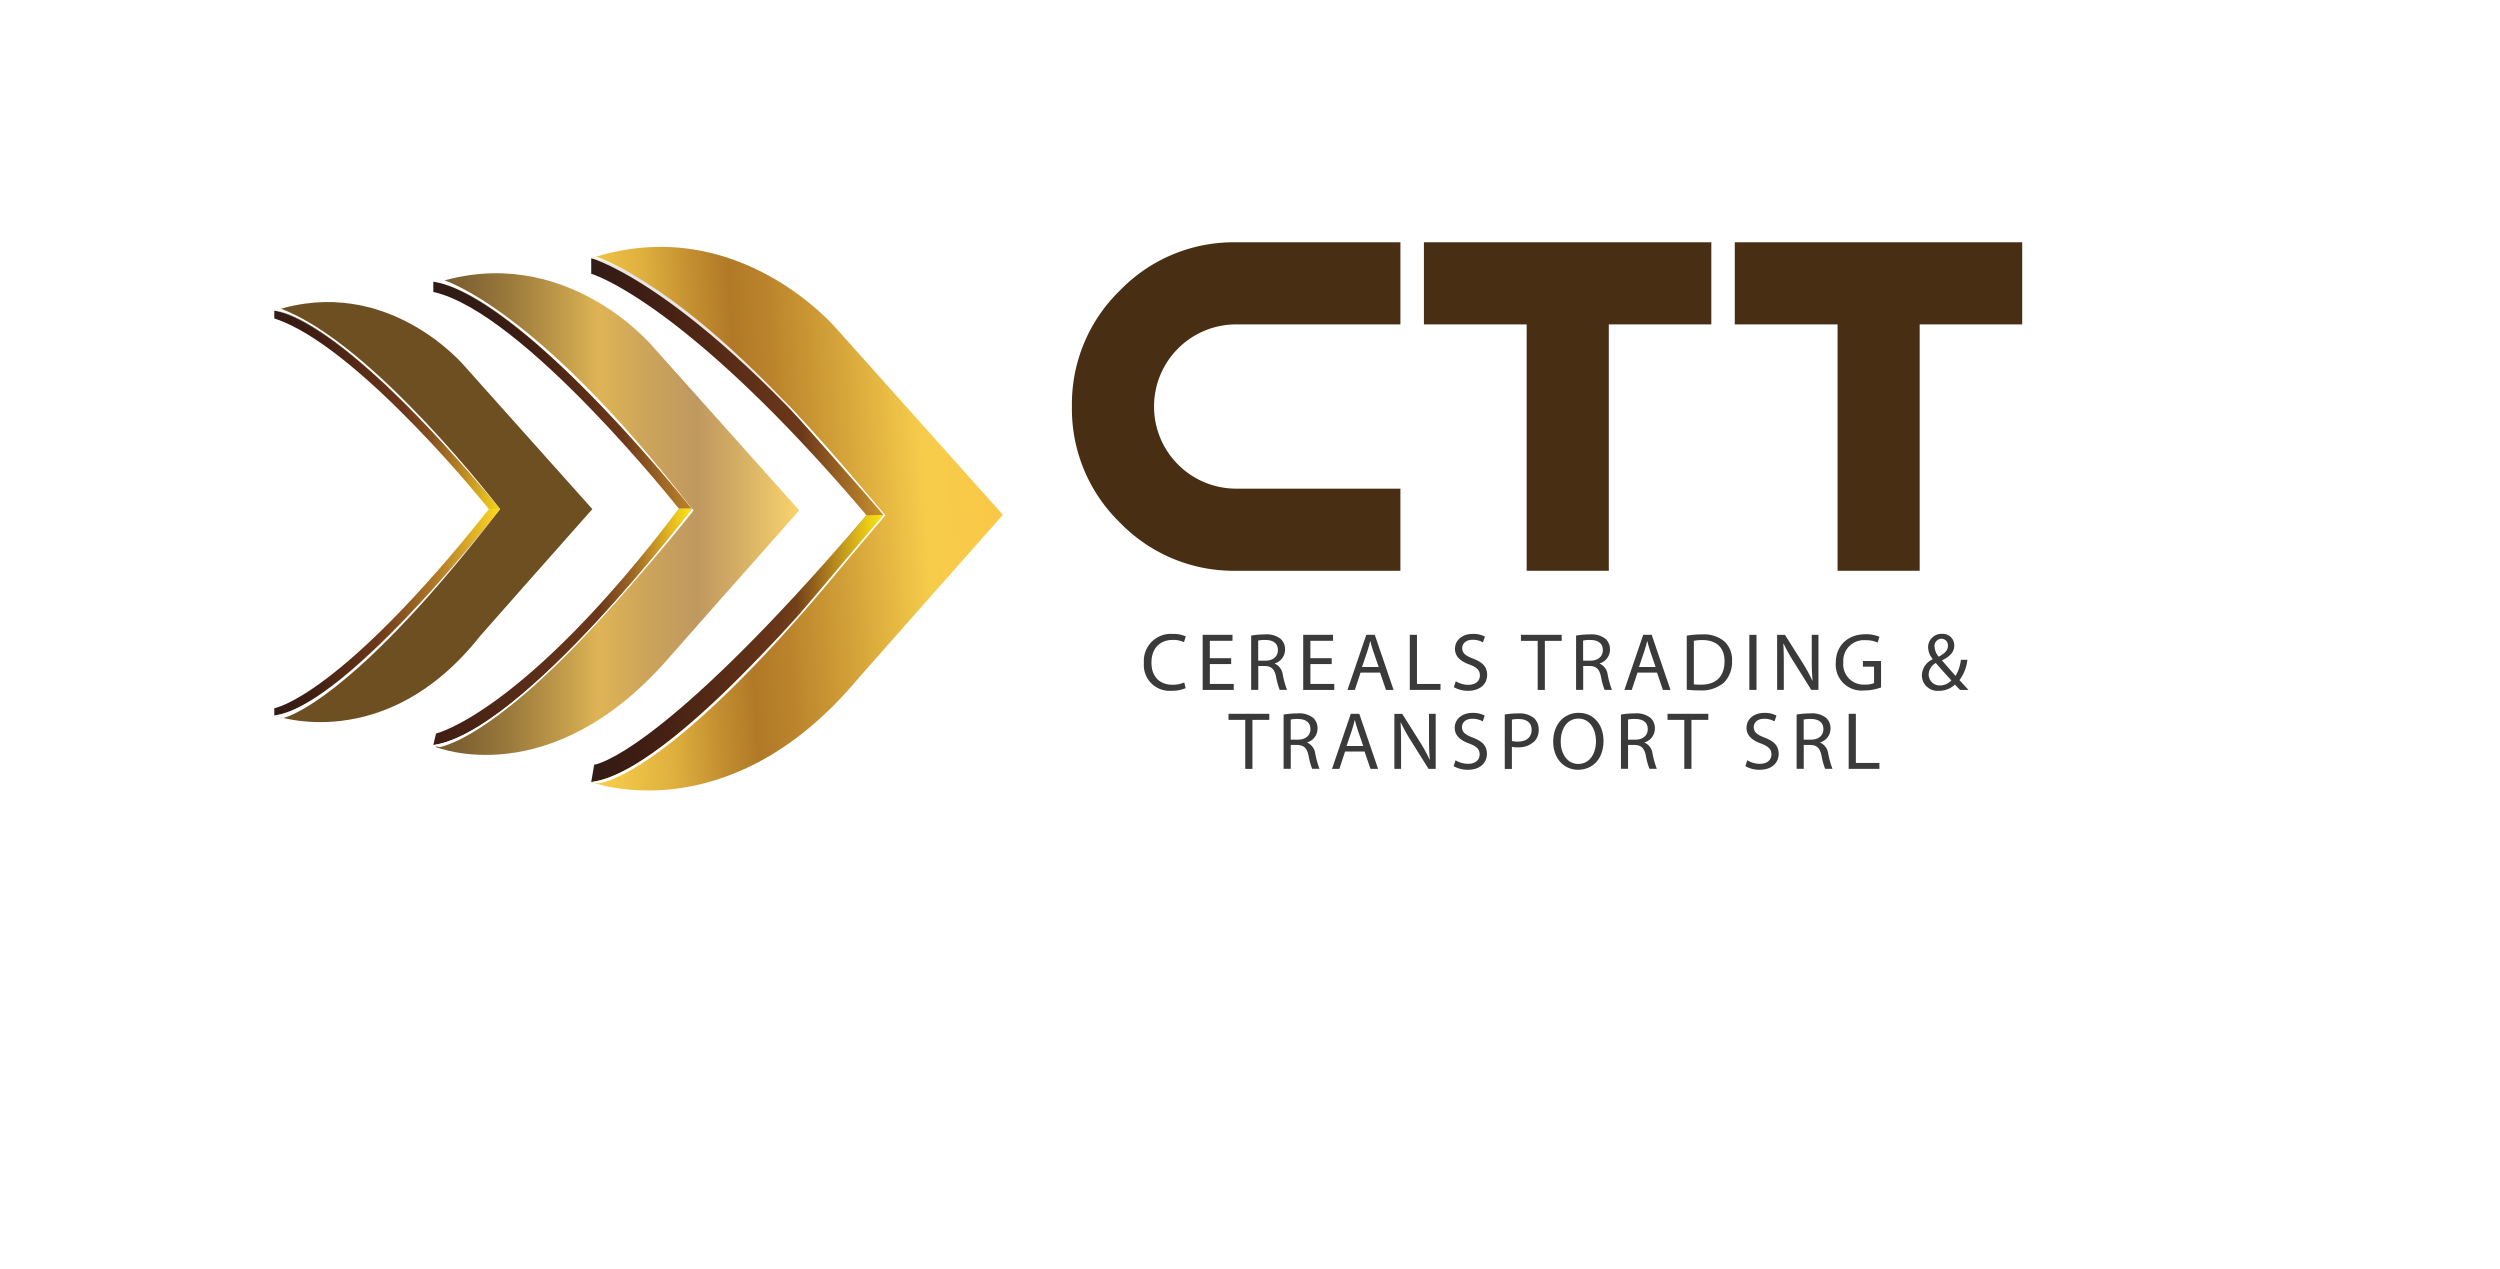
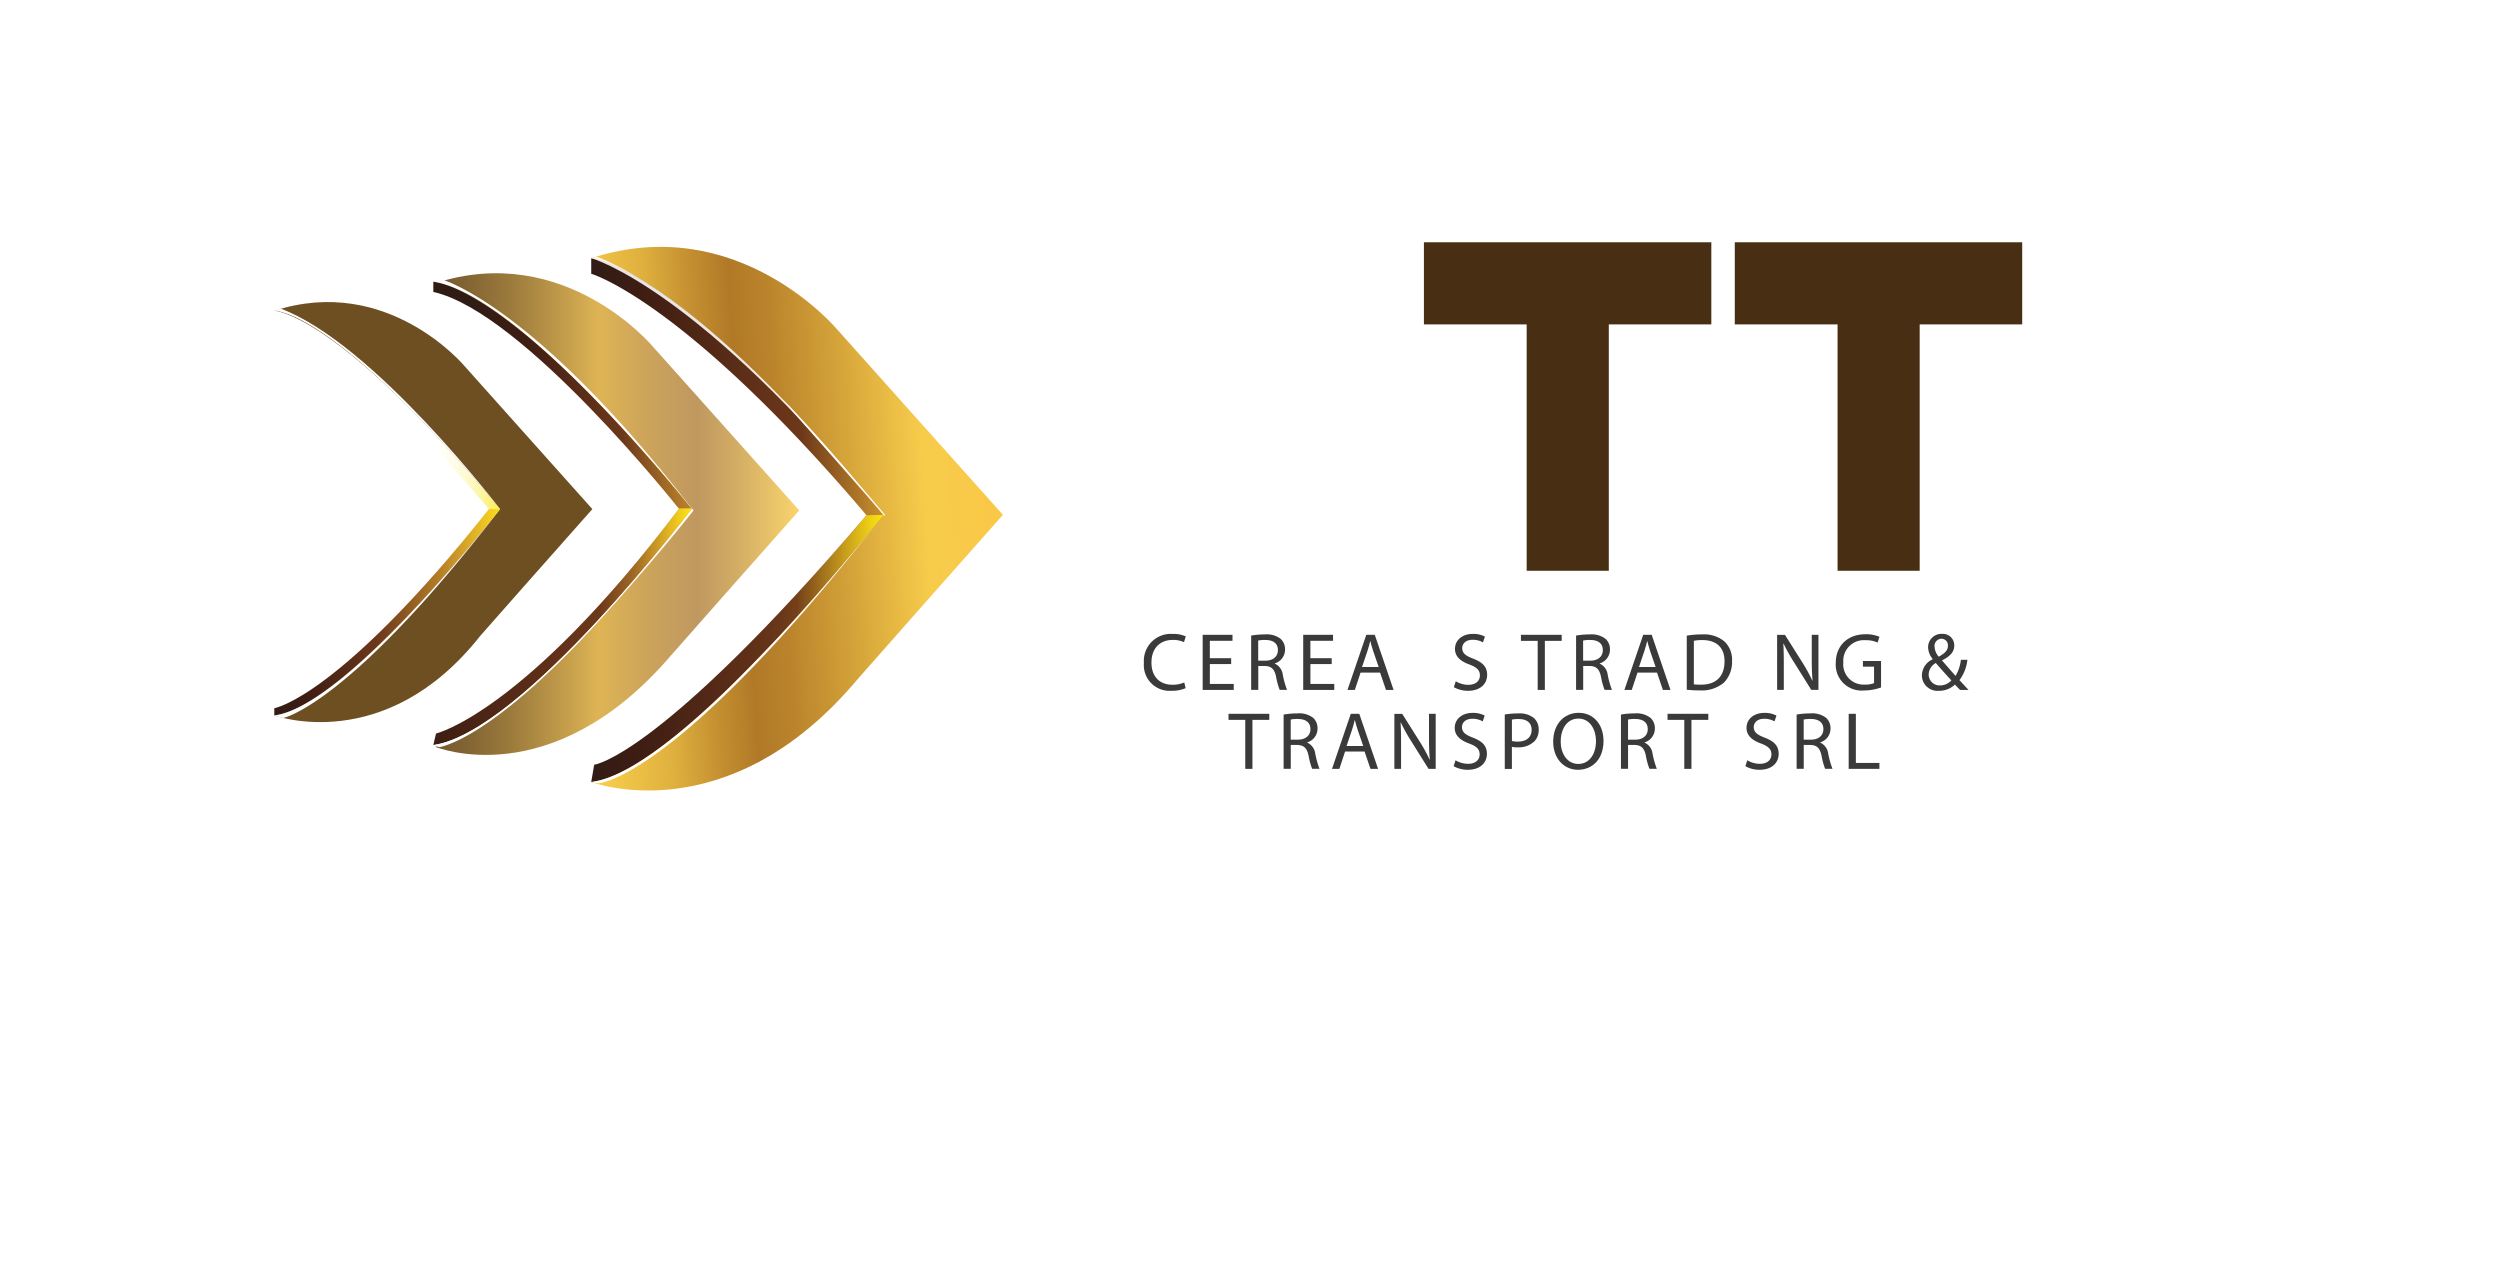
<svg xmlns="http://www.w3.org/2000/svg" xmlns:xlink="http://www.w3.org/1999/xlink" id="Component_9_1" data-name="Component 9 – 1" width="433.933" height="220.298" viewBox="0 0 433.933 220.298">
  <defs>
    <linearGradient id="linear-gradient" y1="0.5" x2="1" y2="0.5" gradientUnits="objectBoundingBox">
      <stop offset="0" stop-color="#311c15" />
      <stop offset="0.15" stop-color="#3e1d13" />
      <stop offset="0.65" stop-color="#6d381a" />
      <stop offset="1" stop-color="#f2b836" />
    </linearGradient>
    <linearGradient id="linear-gradient-2" y1="0.5" x2="1" y2="0.5" gradientUnits="objectBoundingBox">
      <stop offset="0" stop-color="#311c15" />
      <stop offset="0.15" stop-color="#3e1d13" />
      <stop offset="0.64" stop-color="#6d381a" />
      <stop offset="1" stop-color="#f2b836" />
    </linearGradient>
    <linearGradient id="linear-gradient-3" x1="2.337" y1="0.293" x2="-0.6" y2="0.572" gradientUnits="objectBoundingBox">
      <stop offset="0" stop-color="#fff9cb" />
      <stop offset="0.09" stop-color="#fef275" />
      <stop offset="0.13" stop-color="#feef72" />
      <stop offset="0.15" stop-color="#fee76a" />
      <stop offset="0.17" stop-color="#feda5b" />
      <stop offset="0.18" stop-color="#fec747" />
      <stop offset="0.19" stop-color="#fec343" />
      <stop offset="0.33" stop-color="#fff9cb" />
      <stop offset="0.4" stop-color="#fec343" />
      <stop offset="0.52" stop-color="#f7cc4b" />
      <stop offset="0.59" stop-color="#d2a038" />
      <stop offset="0.64" stop-color="#ba832b" />
      <stop offset="0.67" stop-color="#b17927" />
      <stop offset="0.7" stop-color="#c38e30" />
      <stop offset="0.74" stop-color="#dfb03e" />
      <stop offset="0.78" stop-color="#f0c447" />
      <stop offset="0.8" stop-color="#f7cc4b" />
      <stop offset="0.9" stop-color="#bd812b" />
      <stop offset="1" stop-color="#fef275" />
    </linearGradient>
    <linearGradient id="linear-gradient-4" y1="0.5" x2="1" y2="0.5" gradientUnits="objectBoundingBox">
      <stop offset="0" stop-color="#775b2f" />
      <stop offset="0.08" stop-color="#816332" />
      <stop offset="0.21" stop-color="#9c7b3c" />
      <stop offset="0.37" stop-color="#c7a04c" />
      <stop offset="0.45" stop-color="#deb455" />
      <stop offset="0.58" stop-color="#cda45a" />
      <stop offset="0.72" stop-color="#bf9860" />
      <stop offset="0.83" stop-color="#d3ad64" />
      <stop offset="1" stop-color="#fad46d" />
    </linearGradient>
    <filter id="Path_29316" x="66.498" y="38.426" width="81.229" height="101.603" filterUnits="userSpaceOnUse">
      <feOffset dx="0.28" dy="0.28" input="SourceAlpha" />
      <feGaussianBlur stdDeviation="3" result="blur" />
      <feFlood flood-color="#231f20" flood-opacity="0.388" />
      <feComposite operator="in" in2="blur" />
      <feComposite in="SourceGraphic" />
    </filter>
    <linearGradient id="linear-gradient-5" x1="0.21" y1="0.53" x2="1.304" y2="0.416" gradientUnits="objectBoundingBox">
      <stop offset="0" stop-color="#311c15" />
      <stop offset="0.15" stop-color="#3e1d13" />
      <stop offset="0.46" stop-color="#6d381a" />
      <stop offset="0.52" stop-color="#87511f" />
      <stop offset="0.62" stop-color="#ad7527" />
      <stop offset="0.72" stop-color="#cb922d" />
      <stop offset="0.82" stop-color="#e0a732" />
      <stop offset="0.91" stop-color="#edb335" />
      <stop offset="1" stop-color="#f2b836" />
    </linearGradient>
    <linearGradient id="linear-gradient-6" y1="0.5" x2="1" y2="0.5" gradientUnits="objectBoundingBox">
      <stop offset="0" stop-color="#3e1d13" />
      <stop offset="0.64" stop-color="#6d381a" />
      <stop offset="1" stop-color="#f2b836" />
    </linearGradient>
    <linearGradient id="linear-gradient-7" y1="0.5" x2="1.058" y2="0.5" gradientUnits="objectBoundingBox">
      <stop offset="0" stop-color="#311c15" />
      <stop offset="0.15" stop-color="#3e1d13" />
      <stop offset="0.55" stop-color="#6d381a" />
      <stop offset="0.63" stop-color="#804a1e" />
      <stop offset="0.8" stop-color="#b27a28" />
      <stop offset="1" stop-color="#f2b836" />
    </linearGradient>
    <linearGradient id="linear-gradient-8" y1="0.5" x2="1" y2="0.5" gradientUnits="objectBoundingBox">
      <stop offset="0" stop-color="#311c15" />
      <stop offset="0.15" stop-color="#3e1d13" />
      <stop offset="0.46" stop-color="#6d381a" />
      <stop offset="0.61" stop-color="#955f22" />
      <stop offset="0.88" stop-color="#d79e30" />
      <stop offset="1" stop-color="#f2b836" />
    </linearGradient>
    <linearGradient id="linear-gradient-9" y1="0.5" x2="1" y2="0.5" gradientUnits="objectBoundingBox">
      <stop offset="0" stop-color="#f9e50c" stop-opacity="0" />
      <stop offset="0.17" stop-color="#f9e50c" stop-opacity="0.012" />
      <stop offset="0.3" stop-color="#f9e50c" stop-opacity="0.051" />
      <stop offset="0.42" stop-color="#f9e50c" stop-opacity="0.122" />
      <stop offset="0.53" stop-color="#f9e50c" stop-opacity="0.212" />
      <stop offset="0.64" stop-color="#f9e50c" stop-opacity="0.329" />
      <stop offset="0.75" stop-color="#f9e50c" stop-opacity="0.478" />
      <stop offset="0.85" stop-color="#f9e50c" stop-opacity="0.659" />
      <stop offset="0.94" stop-color="#f9e50c" stop-opacity="0.859" />
      <stop offset="1" stop-color="#f9e50c" />
    </linearGradient>
    <linearGradient id="linear-gradient-10" x1="0" y1="0.5" x2="1" y2="0.5" xlink:href="#linear-gradient-9" />
    <linearGradient id="linear-gradient-11" x1="0" y1="0.5" x2="1" y2="0.5" xlink:href="#linear-gradient-9" />
  </defs>
  <path id="Intersection_6" data-name="Intersection 6" d="M337.577,1712.623,235.512,1653.7V1517.811H669.445l-72.322,125.267a189.914,189.914,0,0,1-259.545,69.545Z" transform="translate(-235.512 -1517.811)" fill="#fff" />
  <g id="CTT-logo" transform="translate(49.93 46.41)">
    <path id="Path_29312" data-name="Path 29312" d="M113.03,139.6l.514-3s11.321-1.246,47.479-43.574l6.782-1.329-46.726,47.905s-2.721.987-8.049,0Z" transform="translate(-60.339 -50.272)" fill="url(#linear-gradient)" />
    <path id="Path_29313" data-name="Path 29313" d="M113.03,8.84v2.711s16.119,4.6,47.775,41.912l9.077-.27L127.3,11.551A41.941,41.941,0,0,0,113.03,8.84Z" transform="translate(-60.339 -10.44)" fill="url(#linear-gradient-2)" />
    <path id="Path_29314" data-name="Path 29314" d="M7.1,25.021s11.092.332,39.186,34.424c0,0-26.863,34.341-39.186,35.816,0,0,19.245,7.094,35.738-13.8,0,0,14.042-15.932,19.468-22.013L40.127,34.633S26.818,18.618,7.1,25.021Z" transform="translate(-9.418 -17.492)" fill="#6e4f22" />
    <path id="Path_29315" data-name="Path 29315" d="M113.03,7.027s14.353.431,50.725,44.561c0,0-34.772,44.452-50.725,46.363,0,0,23.654,9.1,46.259-17.869,0,0,18.186-20.626,25.2-28.5L155.778,19.464S138.548-1.266,113.03,7.027Z" transform="translate(-60.339 -8.628)" fill="url(#linear-gradient-3)" />
    <g transform="matrix(1, 0, 0, 1, -49.93, -46.41)" filter="url(#Path_29316)">
      <path id="Path_29316-2" data-name="Path 29316" d="M60.26,15.075s12.7.379,44.883,39.425c0,0-30.768,39.326-44.883,41.019,0,0,20.154,8.449,40.931-15.807,0,0,16.088-18.248,22.3-25.212l-25.4-28.416S82.839,7.732,60.26,15.075Z" transform="translate(14.96 33.81)" fill="url(#linear-gradient-4)" />
    </g>
    <path id="Path_29319" data-name="Path 29319" d="M113.03,8.58s18.627,5.131,50.725,44.561c0,0-27.543-35.977-49.8-44.841l-.924.28Z" transform="translate(-60.339 -10.181)" fill="#fff" opacity="0.88" />
    <path id="Path_29320" data-name="Path 29320" d="M163.745,94.645s-34.985,44.633-50.725,46.363a3.976,3.976,0,0,0,1.335.213s13.46-.628,49.385-46.581Z" transform="translate(-60.334 -51.685)" fill="#fff" />
    <path id="Path_29322" data-name="Path 29322" d="M60.255,16.675s13.185.436,44.883,39.425h-2.259S75.839,21.915,60.25,18.472v-1.8Z" transform="translate(-34.967 -14.204)" fill="url(#linear-gradient-5)" />
    <path id="Path_29323" data-name="Path 29323" d="M105.133,92.6s-29.34,38.823-44.883,41.019l.467-2.01s15.262-3.531,42.156-39.015h2.259Z" transform="translate(-34.967 -50.699)" fill="url(#linear-gradient-6)" />
    <path id="Path_29324" data-name="Path 29324" d="M105.133,92.6S75.9,131.355,60.25,133.619l1.059.353S74.692,132.425,105.133,92.6Z" transform="translate(-34.967 -50.704)" fill="#fff" />
    <path id="Path_29325" data-name="Path 29325" d="M105.138,55.72S75.7,18.7,60.26,16.3a8.719,8.719,0,0,1,1.361-.415s16,4.211,43.522,39.846Z" transform="translate(-34.972 -13.825)" fill="#fff" />
-     <path id="Path_29327" data-name="Path 29327" d="M7.1,26.42s11.082.27,39.186,34.424H44.37S21.51,32.345,7.1,27.76Z" transform="translate(-9.418 -18.891)" fill="url(#linear-gradient-7)" />
    <path id="Path_29328" data-name="Path 29328" d="M46.286,92.71S19.444,127.28,7.1,128.531v-1.262s11.082-1.7,37.27-34.554h1.916Z" transform="translate(-9.418 -50.757)" fill="url(#linear-gradient-8)" />
    <path id="Path_29329" data-name="Path 29329" d="M7.1,26.055s10.2-.519,39.186,34.424c0,0-22.013-28.878-38.147-34.819L7.1,26.055Z" transform="translate(-9.418 -18.526)" fill="#fff" />
    <path id="Path_29330" data-name="Path 29330" d="M46.286,92.71S19.823,126.9,7.1,128.531a7.439,7.439,0,0,0,1.548.441s11.414-2.2,37.639-36.257Z" transform="translate(-9.418 -50.757)" fill="#fff" />
    <path id="Path_29331" data-name="Path 29331" d="M58.106,93.616c-.291.327-2.316,2.571-2.316,2.571l.649,1.407c3.017-2.887,13.247-15.522,13.247-15.522L59.705,70.59l-1.35.675L67.77,82.072,58.1,93.61Z" transform="translate(-32.823 -40.124)" opacity="0.75" fill="url(#linear-gradient-9)" />
    <path id="Path_29332" data-name="Path 29332" d="M133.024,92.6h2.259s-8.766,10.957-11.331,13.471l-.992-1s7.841-9.43,10.059-12.473Z" transform="translate(-65.112 -50.704)" fill="url(#linear-gradient-10)" />
    <path id="Path_29333" data-name="Path 29333" d="M188.123,94.722l2.95-.062s-9.539,11.918-19.152,22.205l-2.051-1.989S182.125,102,188.123,94.722Z" transform="translate(-87.662 -51.694)" fill="url(#linear-gradient-11)" />
-     <path id="Path_29334" data-name="Path 29334" d="M197.476,94.65l-14.286,16.9v.348l14.634-17.183Z" transform="translate(-94.065 -51.69)" fill="#fff" />
    <path id="Path_29335" data-name="Path 29335" d="M194.978,76.268s-12.593-14.878-17.708-20l2.461,2.95s14.93,16.862,14.9,16.991.348.062.348.062Z" transform="translate(-91.219 -33.24)" fill="#fff" />
-     <path id="Path_29336" data-name="Path 29336" d="M330.719,3.53V17.785H302.209a14.255,14.255,0,0,0-14.255,14.255,14.255,14.255,0,0,0,14.255,14.255h28.509V60.549H302.209A27.469,27.469,0,0,1,282.05,52.2a27.469,27.469,0,0,1-8.35-20.159,27.469,27.469,0,0,1,8.35-20.159,27.469,27.469,0,0,1,20.159-8.35h28.509Z" transform="translate(-137.574 -7.888)" fill="#482e13" />
    <path id="Path_29337" data-name="Path 29337" d="M423.442,17.785V60.549H409.188V17.785H391.35V3.53h49.889V17.785Z" transform="translate(-194.128 -7.888)" fill="#482e13" />
    <path id="Path_29338" data-name="Path 29338" d="M527.352,17.785V60.549H513.1V17.785H495.26V3.53h49.889V17.785Z" transform="translate(-244.078 -7.888)" fill="#482e13" />
    <path id="Path_29339" data-name="Path 29339" d="M304.994,143.86a6.055,6.055,0,0,1-2.524.452,4.462,4.462,0,0,1-4.71-4.85,4.68,4.68,0,0,1,5-5.022,5.157,5.157,0,0,1,2.269.426l-.312,1.007a4.358,4.358,0,0,0-1.916-.395c-2.238,0-3.729,1.433-3.729,3.941,0,2.352,1.345,3.843,3.661,3.843a4.919,4.919,0,0,0,2.03-.4l.239.992Z" transform="translate(-149.139 -70.817)" fill="#3a3a3a" />
    <path id="Path_29340" data-name="Path 29340" d="M322.349,139.819h-3.7v3.448h4.144V144.3H317.4v-9.56h5.177v1.033h-3.931V138.8h3.7v1.023Z" transform="translate(-158.58 -70.961)" fill="#3a3a3a" />
    <path id="Path_29341" data-name="Path 29341" d="M333.6,134.807a14.277,14.277,0,0,1,2.368-.2,3.963,3.963,0,0,1,2.768.779,2.448,2.448,0,0,1,.753,1.828,2.509,2.509,0,0,1-1.786,2.425v.042a2.4,2.4,0,0,1,1.392,1.927,15.225,15.225,0,0,0,.737,2.622h-1.277a11.96,11.96,0,0,1-.623-2.285c-.286-1.319-.81-1.818-1.927-1.859h-1.163v4.144h-1.236V134.8Zm1.231,4.352h1.262c1.319,0,2.155-.722,2.155-1.818,0-1.236-.893-1.771-2.2-1.771a5.4,5.4,0,0,0-1.22.1Z" transform="translate(-166.368 -70.899)" fill="#3a3a3a" />
    <path id="Path_29342" data-name="Path 29342" d="M355.959,139.819h-3.7v3.448H356.4V144.3h-5.39v-9.56h5.177v1.033h-3.931V138.8h3.7v1.023Z" transform="translate(-174.737 -70.961)" fill="#3a3a3a" />
    <path id="Path_29343" data-name="Path 29343" d="M368.079,141.294l-.992,3.007H365.81l3.261-9.56h1.475l3.261,9.56h-1.319l-1.023-3.007h-3.391Zm3.147-.966-.95-2.752c-.213-.623-.353-1.189-.5-1.745h-.026c-.14.55-.286,1.148-.483,1.729l-.935,2.768Z" transform="translate(-181.851 -70.961)" fill="#3a3a3a" />
-     <path id="Path_29344" data-name="Path 29344" d="M386.63,134.74h1.246v8.527h4.087V144.3H386.63Z" transform="translate(-191.859 -70.961)" fill="#3a3a3a" />
    <path id="Path_29345" data-name="Path 29345" d="M401.677,142.65a4.2,4.2,0,0,0,2.2.623c1.262,0,2-.665,2-1.631,0-.878-.509-1.4-1.8-1.885-1.563-.566-2.524-1.392-2.524-2.721,0-1.49,1.236-2.6,3.095-2.6a4.293,4.293,0,0,1,2.1.467l-.338,1.007a3.506,3.506,0,0,0-1.8-.452c-1.3,0-1.8.779-1.8,1.433,0,.893.582,1.335,1.9,1.843,1.615.623,2.425,1.4,2.425,2.809,0,1.475-1.08,2.768-3.334,2.768a4.974,4.974,0,0,1-2.441-.623l.327-1.033Z" transform="translate(-198.936 -70.817)" fill="#3a3a3a" />
    <path id="Path_29346" data-name="Path 29346" d="M426.688,135.789H423.78V134.74h7.078v1.049h-2.924V144.3h-1.246Z" transform="translate(-209.718 -70.961)" fill="#3a3a3a" />
    <path id="Path_29347" data-name="Path 29347" d="M442.2,134.807a14.278,14.278,0,0,1,2.368-.2,3.963,3.963,0,0,1,2.768.779,2.448,2.448,0,0,1,.753,1.828,2.509,2.509,0,0,1-1.786,2.425v.042a2.4,2.4,0,0,1,1.392,1.927,15.221,15.221,0,0,0,.737,2.622h-1.277a11.96,11.96,0,0,1-.623-2.285c-.286-1.319-.81-1.818-1.927-1.859h-1.163v4.144h-1.236V134.8Zm1.231,4.352h1.262c1.319,0,2.155-.722,2.155-1.818,0-1.236-.893-1.771-2.2-1.771a5.4,5.4,0,0,0-1.22.1Z" transform="translate(-218.572 -70.899)" fill="#3a3a3a" />
    <path id="Path_29348" data-name="Path 29348" d="M460.639,141.294l-.992,3.007H458.37l3.261-9.56h1.475l3.261,9.56h-1.319l-1.023-3.007h-3.391Zm3.152-.966-.95-2.752c-.213-.623-.353-1.189-.5-1.745h-.026c-.14.55-.286,1.148-.483,1.729l-.935,2.768h2.892Z" transform="translate(-226.345 -70.961)" fill="#3a3a3a" />
    <path id="Path_29349" data-name="Path 29349" d="M479.215,134.813a15.614,15.614,0,0,1,2.622-.213,5.572,5.572,0,0,1,3.874,1.189,4.351,4.351,0,0,1,1.36,3.433,5.153,5.153,0,0,1-1.376,3.718,5.957,5.957,0,0,1-4.243,1.376,19.41,19.41,0,0,1-2.243-.114v-9.389Zm1.231,8.454a10.417,10.417,0,0,0,1.246.057c2.654,0,4.071-1.475,4.071-4.056.016-2.254-1.262-3.687-3.874-3.687a6.887,6.887,0,0,0-1.449.13v7.561Z" transform="translate(-236.363 -70.894)" fill="#3a3a3a" />
-     <path id="Path_29350" data-name="Path 29350" d="M501.366,134.74v9.56H500.12v-9.56Z" transform="translate(-246.415 -70.961)" fill="#3a3a3a" />
    <path id="Path_29351" data-name="Path 29351" d="M509.41,144.3v-9.56h1.361l3.048,4.835a27.23,27.23,0,0,1,1.7,3.105l.042-.016c-.114-1.277-.14-2.441-.14-3.931v-4h1.163v9.56H515.34l-3.033-4.85a28.678,28.678,0,0,1-1.776-3.194l-.042.016c.073,1.2.083,2.352.083,3.941v4.087H509.41Z" transform="translate(-250.88 -70.956)" fill="#3a3a3a" />
    <path id="Path_29352" data-name="Path 29352" d="M536.877,143.778a8.638,8.638,0,0,1-2.95.525,4.491,4.491,0,0,1-4.907-4.824c0-2.851,1.973-4.939,5.177-4.939a6.038,6.038,0,0,1,2.4.441l-.311,1.007a4.773,4.773,0,0,0-2.114-.41,3.575,3.575,0,0,0-3.843,3.843,3.514,3.514,0,0,0,3.687,3.858,4.064,4.064,0,0,0,1.646-.254v-2.851H533.73v-.992h3.147v4.6Z" transform="translate(-260.307 -70.865)" fill="#3a3a3a" />
    <path id="Path_29353" data-name="Path 29353" d="M564.421,144.146c-.27-.27-.524-.55-.893-.924a3.932,3.932,0,0,1-2.794,1.08,2.7,2.7,0,0,1-2.934-2.68,3.139,3.139,0,0,1,1.875-2.794v-.042a3.306,3.306,0,0,1-.795-2,2.32,2.32,0,0,1,2.425-2.368,1.982,1.982,0,0,1,2.114,2.03c0,1.007-.582,1.8-2.1,2.555v.057c.81.935,1.714,1.973,2.326,2.654a7.013,7.013,0,0,0,.925-2.794H565.7a7.225,7.225,0,0,1-1.376,3.531l1.573,1.7h-1.475Zm-1.506-1.646c-.566-.623-1.63-1.786-2.7-3.022a2.349,2.349,0,0,0-1.236,1.958,1.894,1.894,0,0,0,1.973,1.932A2.66,2.66,0,0,0,562.915,142.5Zm-2.908-5.842a2.765,2.765,0,0,0,.722,1.729c.966-.556,1.589-1.065,1.589-1.885a1.13,1.13,0,0,0-1.122-1.236A1.238,1.238,0,0,0,560,136.658Z" transform="translate(-274.142 -70.807)" fill="#3a3a3a" />
    <path id="Path_29354" data-name="Path 29354" d="M328.948,162.189H326.04V161.14h7.078v1.049h-2.924V170.7h-1.246Z" transform="translate(-162.734 -83.652)" fill="#3a3a3a" />
    <path id="Path_29355" data-name="Path 29355" d="M344.46,161.2a14.278,14.278,0,0,1,2.368-.2,3.963,3.963,0,0,1,2.768.779,2.448,2.448,0,0,1,.753,1.828,2.509,2.509,0,0,1-1.786,2.425v.042A2.4,2.4,0,0,1,349.954,168a15.23,15.23,0,0,0,.737,2.622h-1.277a11.971,11.971,0,0,1-.623-2.285c-.286-1.319-.81-1.818-1.932-1.859H345.7v4.144H344.46v-9.436Zm1.236,4.357h1.262c1.319,0,2.155-.722,2.155-1.818,0-1.236-.893-1.771-2.2-1.771a5.4,5.4,0,0,0-1.22.1v3.49Z" transform="translate(-171.588 -83.584)" fill="#3a3a3a" />
    <path id="Path_29356" data-name="Path 29356" d="M362.9,167.694l-.992,3.007H360.63l3.261-9.56h1.475l3.261,9.56h-1.319l-1.023-3.007h-3.391Zm3.152-.966-.95-2.752c-.213-.623-.353-1.189-.5-1.745h-.026c-.14.55-.286,1.148-.483,1.729l-.935,2.768Z" transform="translate(-179.361 -83.652)" fill="#3a3a3a" />
    <path id="Path_29357" data-name="Path 29357" d="M381.48,170.7v-9.56h1.36l3.048,4.835a27.248,27.248,0,0,1,1.7,3.105l.042-.016c-.114-1.277-.14-2.441-.14-3.931v-4h1.163v9.56H387.41l-3.033-4.85a28.682,28.682,0,0,1-1.776-3.194l-.042.016c.073,1.2.083,2.352.083,3.941v4.087H381.48Z" transform="translate(-189.384 -83.647)" fill="#3a3a3a" />
    <path id="Path_29358" data-name="Path 29358" d="M401.587,169.05a4.2,4.2,0,0,0,2.2.623c1.262,0,2-.665,2-1.631,0-.878-.509-1.4-1.8-1.885-1.563-.566-2.524-1.392-2.524-2.721,0-1.49,1.236-2.6,3.1-2.6a4.294,4.294,0,0,1,2.1.467l-.338,1.007a3.506,3.506,0,0,0-1.8-.452c-1.3,0-1.8.779-1.8,1.433,0,.893.582,1.335,1.9,1.843,1.615.623,2.425,1.4,2.425,2.809,0,1.475-1.08,2.768-3.334,2.768a4.974,4.974,0,0,1-2.441-.623l.327-1.033Z" transform="translate(-198.892 -83.507)" fill="#3a3a3a" />
    <path id="Path_29359" data-name="Path 29359" d="M418.385,161.192a14.434,14.434,0,0,1,2.368-.182,3.93,3.93,0,0,1,2.68.795,2.618,2.618,0,0,1,.836,2,2.824,2.824,0,0,1-.737,2.041,3.974,3.974,0,0,1-2.924,1.049,4.419,4.419,0,0,1-.992-.083v3.832H418.38V161.2Zm1.231,4.606a4.053,4.053,0,0,0,1.023.1c1.49,0,2.4-.737,2.4-2.03s-.909-1.885-2.254-1.885a5.161,5.161,0,0,0-1.163.1V165.8Z" transform="translate(-207.122 -83.589)" fill="#3a3a3a" />
    <path id="Path_29360" data-name="Path 29360" d="M443.3,165.66c0,3.277-2,5.037-4.44,5.037s-4.3-1.973-4.3-4.866c0-3.038,1.875-5.022,4.424-5.022s4.31,2,4.31,4.85Zm-7.436.14c0,2.056,1.106,3.884,3.064,3.884s3.064-1.8,3.064-3.973c0-1.916-.992-3.9-3.048-3.9S435.863,163.713,435.863,165.8Z" transform="translate(-214.9 -83.493)" fill="#3a3a3a" />
    <path id="Path_29361" data-name="Path 29361" d="M457.21,161.2a14.276,14.276,0,0,1,2.368-.2,3.963,3.963,0,0,1,2.768.779,2.448,2.448,0,0,1,.753,1.828,2.509,2.509,0,0,1-1.786,2.425v.042A2.4,2.4,0,0,1,462.7,168a15.22,15.22,0,0,0,.737,2.622h-1.277a11.958,11.958,0,0,1-.623-2.285c-.286-1.319-.81-1.818-1.927-1.859h-1.163v4.144h-1.236v-9.436Zm1.236,4.357h1.262c1.319,0,2.155-.722,2.155-1.818,0-1.236-.893-1.771-2.2-1.771a5.4,5.4,0,0,0-1.22.1v3.49Z" transform="translate(-225.788 -83.584)" fill="#3a3a3a" />
    <path id="Path_29362" data-name="Path 29362" d="M475.688,162.189H472.78V161.14h7.078v1.049h-2.924V170.7h-1.246Z" transform="translate(-233.272 -83.652)" fill="#3a3a3a" />
    <path id="Path_29363" data-name="Path 29363" d="M499.112,169.05a4.182,4.182,0,0,0,2.2.623c1.262,0,2-.665,2-1.631,0-.878-.509-1.4-1.8-1.885-1.558-.566-2.524-1.392-2.524-2.721,0-1.49,1.236-2.6,3.1-2.6a4.293,4.293,0,0,1,2.1.467l-.343,1.007a3.506,3.506,0,0,0-1.8-.452c-1.3,0-1.8.779-1.8,1.433,0,.893.582,1.335,1.9,1.843,1.615.623,2.425,1.4,2.425,2.809,0,1.475-1.08,2.768-3.334,2.768a4.959,4.959,0,0,1-2.441-.623l.327-1.033Z" transform="translate(-245.77 -83.507)" fill="#3a3a3a" />
    <path id="Path_29364" data-name="Path 29364" d="M515.92,161.2a14.278,14.278,0,0,1,2.368-.2,3.963,3.963,0,0,1,2.768.779,2.448,2.448,0,0,1,.753,1.828,2.509,2.509,0,0,1-1.786,2.425v.042A2.4,2.4,0,0,1,521.414,168a15.231,15.231,0,0,0,.737,2.622h-1.277a11.958,11.958,0,0,1-.623-2.285c-.286-1.319-.81-1.818-1.927-1.859h-1.163v4.144h-1.236v-9.436Zm1.236,4.357h1.262c1.319,0,2.155-.722,2.155-1.818,0-1.236-.893-1.771-2.2-1.771a5.4,5.4,0,0,0-1.22.1v3.49Z" transform="translate(-254.01 -83.584)" fill="#3a3a3a" />
    <path id="Path_29365" data-name="Path 29365" d="M533.33,161.14h1.246v8.527h4.087V170.7H533.33Z" transform="translate(-262.379 -83.652)" fill="#3a3a3a" />
  </g>
</svg>